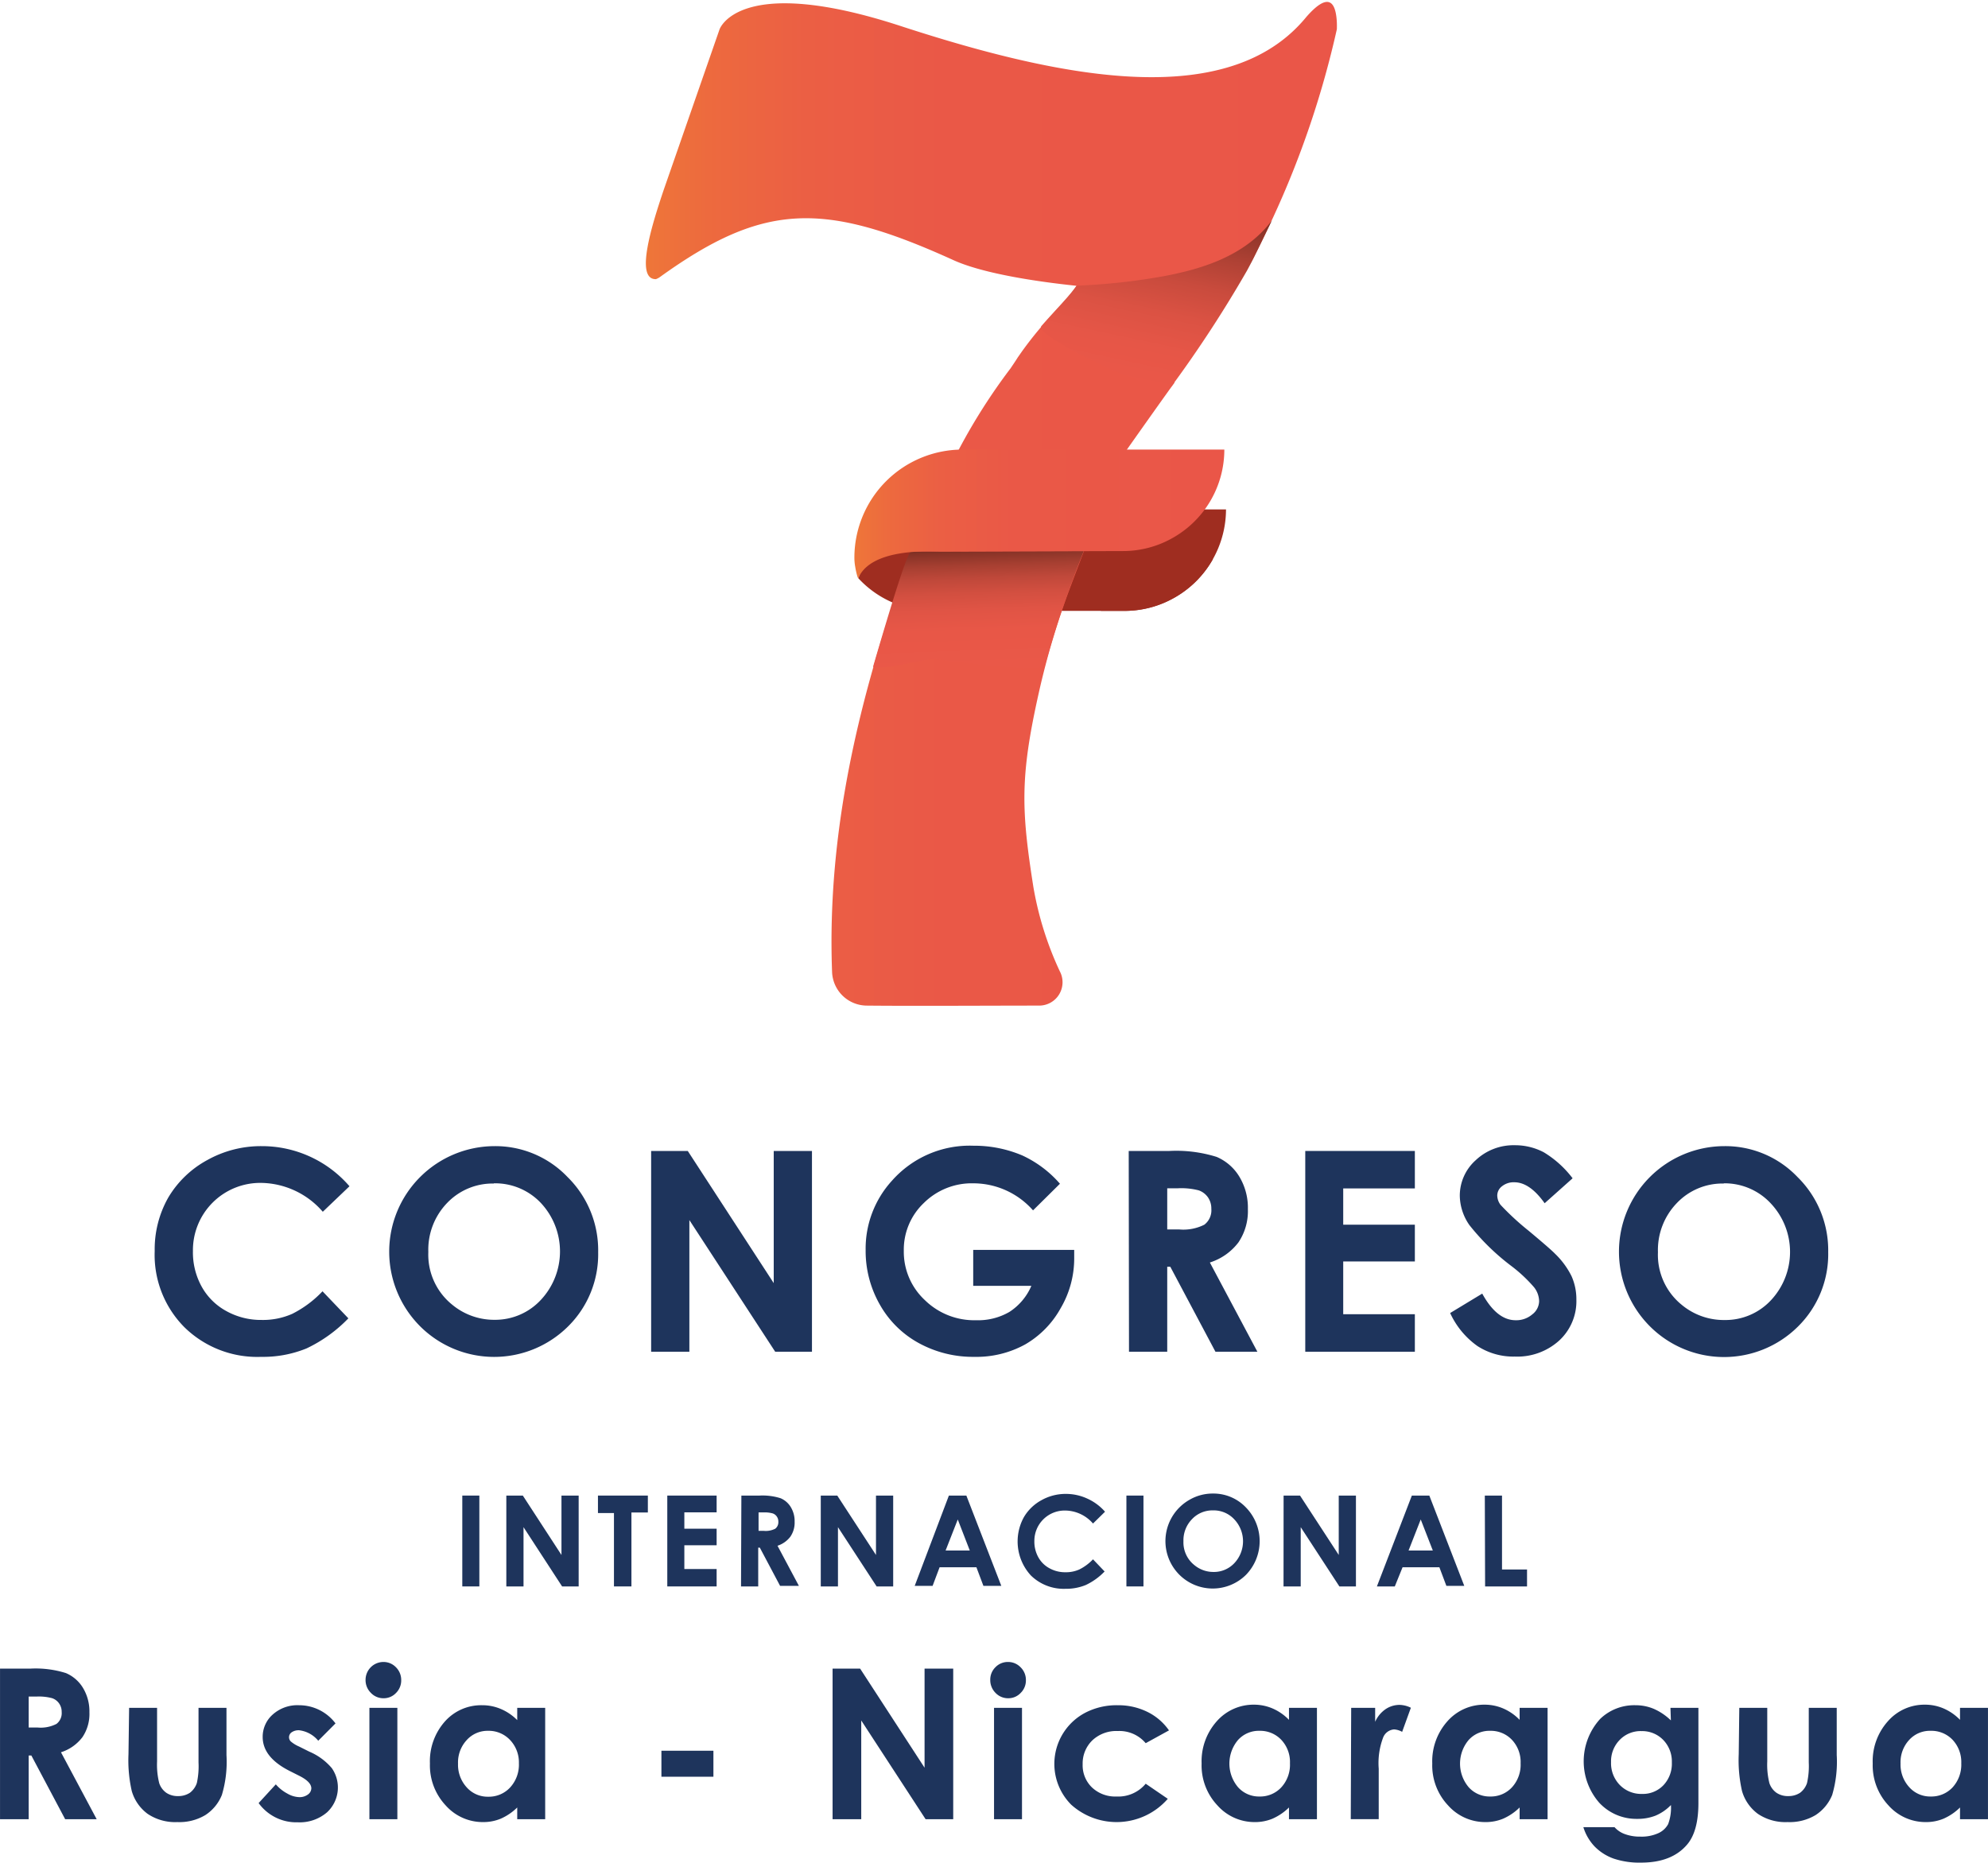
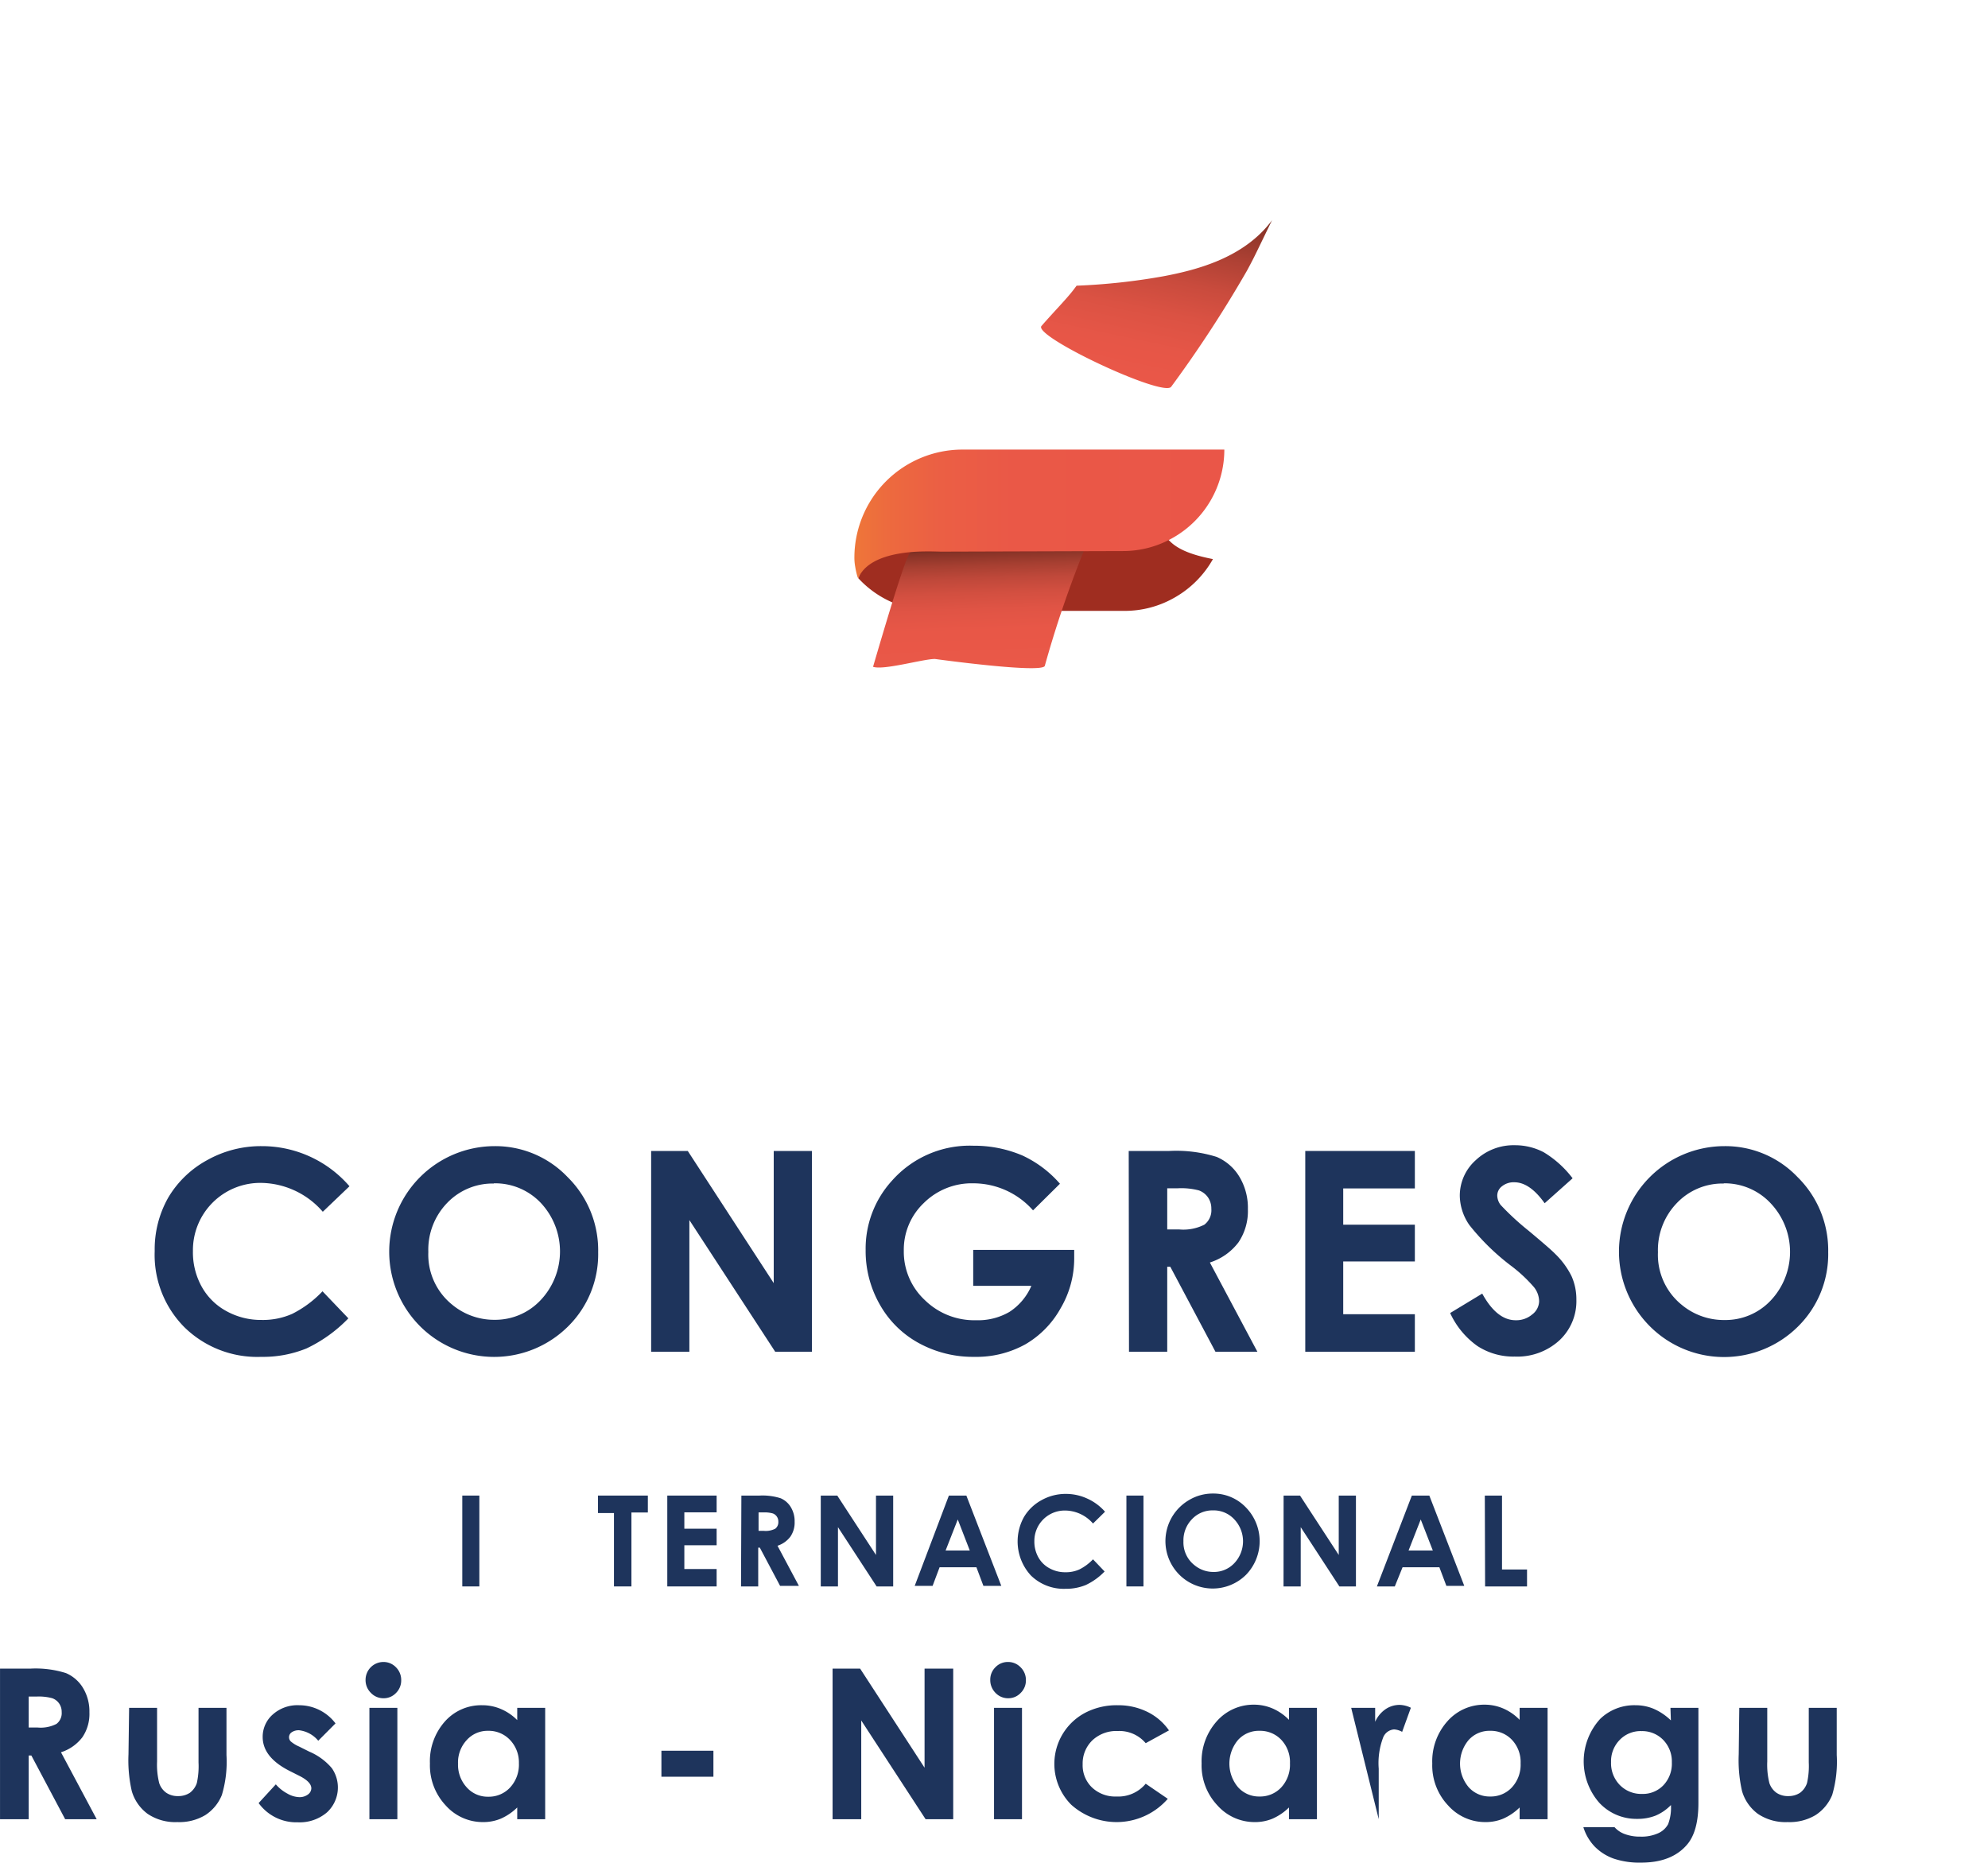
<svg xmlns="http://www.w3.org/2000/svg" xmlns:xlink="http://www.w3.org/1999/xlink" width="100.34mm" height="94.03mm" viewBox="0 0 284.43 266.55">
  <defs>
    <style> .a { fill: #9f2d20; } .b { fill: url(#a); } .c { fill: url(#b); } .d { fill: url(#c); } .e { fill: url(#d); } .f { fill: url(#e); } .g { fill: #1e345c; } </style>
    <linearGradient id="a" data-name="Безымянный градиент 9" x1="128.76" y1="89.62" x2="128.76" y2="89.62" gradientUnits="userSpaceOnUse">
      <stop offset="0" stop-color="#eb5a47" />
      <stop offset="0.46" stop-color="#eb5747" />
      <stop offset="0.74" stop-color="#ea4f47" />
      <stop offset="0.97" stop-color="#e84147" />
      <stop offset="1" stop-color="#e83e47" />
    </linearGradient>
    <linearGradient id="b" data-name="Безымянный градиент 85" x1="92.43" y1="71.95" x2="191.28" y2="71.95" gradientUnits="userSpaceOnUse">
      <stop offset="0" stop-color="#ee7639" />
      <stop offset="0.09" stop-color="#ed6a3e" />
      <stop offset="0.23" stop-color="#eb5f44" />
      <stop offset="0.43" stop-color="#ea5847" />
      <stop offset="1" stop-color="#ea5648" />
    </linearGradient>
    <linearGradient id="c" data-name="Безымянный градиент 2" x1="162.21" y1="54.59" x2="167.76" y2="28.48" gradientUnits="userSpaceOnUse">
      <stop offset="0" stop-color="#ea5748" />
      <stop offset="0.2" stop-color="#e65647" />
      <stop offset="0.39" stop-color="#db5243" />
      <stop offset="0.57" stop-color="#c94b3d" />
      <stop offset="0.75" stop-color="#ae4134" />
      <stop offset="0.93" stop-color="#8d3529" />
      <stop offset="1" stop-color="#7c2f23" />
    </linearGradient>
    <linearGradient id="d" data-name="Безымянный градиент 6" x1="140.29" y1="95.87" x2="139.69" y2="78.62" gradientUnits="userSpaceOnUse">
      <stop offset="0" stop-color="#ea5848" />
      <stop offset="0.33" stop-color="#e85747" />
      <stop offset="0.5" stop-color="#e05445" />
      <stop offset="0.64" stop-color="#d24f40" />
      <stop offset="0.76" stop-color="#bf483a" />
      <stop offset="0.87" stop-color="#a63f31" />
      <stop offset="0.97" stop-color="#883327" />
      <stop offset="1" stop-color="#7c2f23" />
    </linearGradient>
    <linearGradient id="e" x1="122.25" y1="73.52" x2="175.17" y2="73.52" xlink:href="#b" />
  </defs>
  <g>
    <g>
      <path class="a" d="M173.54,80a14.46,14.46,0,0,1-5.44,5.48,14.31,14.31,0,0,1-7.21,1.93H133.51a14.46,14.46,0,0,1-4.81-.82,7.52,7.52,0,0,1-1-.38,14.45,14.45,0,0,1-4.83-3.4.35.35,0,0,1-.08-.1s0,0,0,0a3.38,3.38,0,0,0,.37-1.37,10.37,10.37,0,0,1,.63-4c.6-1.28,1.31-2.46,1.94-3.73a3,3,0,0,0,.38-.67h30.35l.69,0a15.38,15.38,0,0,1,10.08,4.36l.16.15,0,0C168.85,78.92,171.42,79.58,173.54,80Z" />
-       <path class="a" d="M175.41,72.89a14.55,14.55,0,0,1-14.52,14.52h-3.38c0-.14,0-.28,0-.42a37.54,37.54,0,0,0-3.44-14.1h21.34Z" />
      <path class="b" d="M128.15,88.61l-.4,2-.08.05C127.69,90.52,128.05,89,128.15,88.61Z" />
-       <path class="c" d="M191.27,4.18a133.43,133.43,0,0,1-9.19,27.08h0s0,0,0,0-.11.23-.2.4c-.44,1-.92,2-1.42,3l-.16.33c-.18.38-.38.75-.58,1.14l-.06.12-.31.61c-.13.25-.26.51-.4.76-4.57.84-20.06,10.31-21.5,12.41l.2.09.17.07,1.85.82.39.18.3.14L168,54.74l.06,0c-.64.83-5.91,8.28-6.8,9.55-1.32,1.87-5.36,12.35-8.15,19.79a113.65,113.65,0,0,0-4.5,15.12c-2.67,11.94-2.51,16.63-.75,27.78a47.26,47.26,0,0,0,3.77,12,3.34,3.34,0,0,1-2.94,4.91c-6.84,0-18.3.07-24.74,0a5,5,0,0,1-4.9-4.75c-.8-20.77,4.27-39.2,8.72-52.88.82-2.56,1.7-5,2.59-7.27h0c.83-2.14,1.68-4.15,2.52-6,1.45-3.21,2.88-6.07,4.24-8.55a84.87,84.87,0,0,1,7.49-11.77l0,0,0,0c.33-.5.68-1,1-1.52l.6-.86c.83-1.15,1.72-2.3,2.65-3.39,2.07-2.37,3.79-4.06,4.84-5.52v0c.07-.08.12-.16.18-.24a2.52,2.52,0,0,1,.15-.24h0c-.82-.11-12-1.14-17.58-3.66-18.53-8.42-27.13-8.34-42.06,2.42a2.32,2.32,0,0,1-.54.28c-3.11.09-.46-8.1,1.09-12.72l8-23s2.66-8.11,26-.47c14.78,4.82,29.52,8.36,41.15,7,6.76-.79,12.48-3.23,16.54-8l.32-.38c2.93-3.32,4.12-2.39,4.31.67A13.09,13.09,0,0,1,191.27,4.18Z" />
      <path class="d" d="M182,31.51c-.37.73-2.36,4.89-2.75,5.63q-.41.8-.84,1.59a175,175,0,0,1-10.85,16.62c-1.19,1.51-19.83-7.25-18.55-8.71,2.07-2.37,3.79-4.06,4.84-5.52v0c.07-.08.12-.16.18-.24a90.31,90.31,0,0,0,12.37-1.34C171.24,38.63,178,36.9,182,31.51Z" />
      <path class="e" d="M155.06,78.85a156,156,0,0,0-5.58,16.44c-.52,1.1-15.72-1-15.72-1-1.68,0-7.35,1.65-8.85,1.12,4.12-14.1,5-16.08,5.41-16.48Z" />
      <path class="f" d="M175.17,64.33a14.5,14.5,0,0,1-7.3,12.59,14.35,14.35,0,0,1-7.22,1.93l-26,.08c-1.07,0-9.92-.68-11.85,3.78-.07.15-.35-1-.44-1.6a7.2,7.2,0,0,1-.12-1.32,15.47,15.47,0,0,1,15.46-15.46Z" />
    </g>
    <g>
      <path class="g" d="M50,169.74l-3.82,3.65a11.87,11.87,0,0,0-8.79-4.13A9.63,9.63,0,0,0,27.6,179a10.15,10.15,0,0,0,1.25,5.1,8.87,8.87,0,0,0,3.53,3.5,10.21,10.21,0,0,0,5.07,1.27A10.32,10.32,0,0,0,41.8,188a15.59,15.59,0,0,0,4.34-3.23l3.7,3.87a20.48,20.48,0,0,1-6,4.31,16.48,16.48,0,0,1-6.47,1.2,14.88,14.88,0,0,1-11-4.25A14.68,14.68,0,0,1,22.13,179a15,15,0,0,1,1.94-7.64A14.54,14.54,0,0,1,29.64,166a15.71,15.71,0,0,1,7.8-2A16.54,16.54,0,0,1,50,169.74Z" />
      <path class="g" d="M70.71,164a14.27,14.27,0,0,1,10.49,4.42,14.7,14.7,0,0,1,4.38,10.76,14.5,14.5,0,0,1-4.33,10.64A15,15,0,0,1,60,189.67,15.1,15.1,0,0,1,70.71,164Zm-.06,5.35A9,9,0,0,0,64,172.1a9.63,9.63,0,0,0-2.72,7.05,9.2,9.2,0,0,0,3.42,7.54,9.4,9.4,0,0,0,6.1,2.16A8.9,8.9,0,0,0,77.38,186a10.15,10.15,0,0,0,0-13.87A9,9,0,0,0,70.65,169.32Z" />
      <path class="g" d="M93.16,164.69H98.4l12.3,18.91V164.69h5.47v28.73h-5.26L98.63,174.58v18.84H93.16Z" />
      <path class="g" d="M151.65,169.38l-3.85,3.81a11.39,11.39,0,0,0-8.52-3.87,9.73,9.73,0,0,0-7.11,2.82,9.2,9.2,0,0,0-2.86,6.83,9.44,9.44,0,0,0,3,7.05,10.1,10.1,0,0,0,7.33,2.89,8.92,8.92,0,0,0,4.78-1.19,8.33,8.33,0,0,0,3.14-3.73h-8.32v-5.14h14.45l0,1.22a14.05,14.05,0,0,1-1.95,7.14,13.57,13.57,0,0,1-5.06,5.16,14.46,14.46,0,0,1-7.28,1.78,16.13,16.13,0,0,1-8-2,14.19,14.19,0,0,1-5.55-5.53,15.46,15.46,0,0,1-2-7.76,14.42,14.42,0,0,1,3.77-9.92,14.84,14.84,0,0,1,11.64-5,17.61,17.61,0,0,1,7,1.39A16,16,0,0,1,151.65,169.38Z" />
      <path class="g" d="M161.49,164.69h5.8a19.34,19.34,0,0,1,6.78.85,7,7,0,0,1,3.25,2.83,8.61,8.61,0,0,1,1.22,4.66,8,8,0,0,1-1.35,4.74,8.26,8.26,0,0,1-4.09,2.88l6.8,12.77h-6l-6.46-12.16H167v12.16h-5.47ZM167,175.92h1.72a6.67,6.67,0,0,0,3.59-.68,2.59,2.59,0,0,0,1-2.27,2.81,2.81,0,0,0-.48-1.64,2.73,2.73,0,0,0-1.31-1,10,10,0,0,0-3-.3H167Z" />
      <path class="g" d="M186.75,164.69h15.68v5.36H192.18v5.19h10.25v5.26H192.18v7.55h10.25v5.37H186.75Z" />
      <path class="g" d="M225,168.6,221,172.17q-2.13-3-4.34-3a2.66,2.66,0,0,0-1.76.57,1.67,1.67,0,0,0-.68,1.3,2.26,2.26,0,0,0,.48,1.37,37.91,37.91,0,0,0,4,3.69c2.08,1.74,3.35,2.84,3.79,3.3a11.59,11.59,0,0,1,2.36,3.21,8.1,8.1,0,0,1,.69,3.35,7.66,7.66,0,0,1-2.44,5.84,8.92,8.92,0,0,1-6.38,2.31,9.42,9.42,0,0,1-5.34-1.51,11.8,11.8,0,0,1-3.9-4.72l4.59-2.78q2.09,3.81,4.78,3.81a3.5,3.5,0,0,0,2.36-.82,2.44,2.44,0,0,0,1-1.89,3.32,3.32,0,0,0-.72-2,21,21,0,0,0-3.19-3,33,33,0,0,1-6.07-5.91,7.54,7.54,0,0,1-1.37-4.15,6.8,6.8,0,0,1,2.28-5.13,7.88,7.88,0,0,1,5.62-2.14,8.81,8.81,0,0,1,4.1,1A14.73,14.73,0,0,1,225,168.6Z" />
      <path class="g" d="M246.69,164a14.26,14.26,0,0,1,10.49,4.42,14.71,14.71,0,0,1,4.39,10.76,14.54,14.54,0,0,1-4.33,10.64,15,15,0,0,1-21.26-.12A15.1,15.1,0,0,1,246.69,164Zm-.06,5.35a9,9,0,0,0-6.7,2.78,9.67,9.67,0,0,0-2.72,7.05,9.2,9.2,0,0,0,3.42,7.54,9.4,9.4,0,0,0,6.1,2.16,8.89,8.89,0,0,0,6.63-2.81,10.12,10.12,0,0,0,0-13.87A9,9,0,0,0,246.63,169.32Z" />
    </g>
    <g>
      <path class="g" d="M0,238.76H4.35a14.44,14.44,0,0,1,5.08.64,5.26,5.26,0,0,1,2.44,2.12,6.5,6.5,0,0,1,.92,3.5,5.94,5.94,0,0,1-1,3.55,6.2,6.2,0,0,1-3.07,2.16l5.11,9.58H9.32l-4.84-9.12H4.1v9.12H0Zm4.1,8.43H5.39a4.93,4.93,0,0,0,2.69-.52,1.93,1.93,0,0,0,.74-1.7,2.06,2.06,0,0,0-.37-1.23,2,2,0,0,0-1-.75,7.35,7.35,0,0,0-2.24-.23H4.1Z" />
      <path class="g" d="M18.47,244.37h4v7.68a10.81,10.81,0,0,0,.31,3.11,2.78,2.78,0,0,0,1,1.36,2.87,2.87,0,0,0,1.68.48,3,3,0,0,0,1.7-.47,2.9,2.9,0,0,0,1-1.4,11.17,11.17,0,0,0,.24-2.95v-7.81h4v6.76a16.52,16.52,0,0,1-.66,5.71,6.16,6.16,0,0,1-2.37,2.88,7.23,7.23,0,0,1-4,1,7.07,7.07,0,0,1-4.24-1.17,6.18,6.18,0,0,1-2.28-3.27,19.82,19.82,0,0,1-.47-5.27Z" />
      <path class="g" d="M48,246.6l-2.47,2.48a4.19,4.19,0,0,0-2.74-1.5,1.76,1.76,0,0,0-1.06.29.85.85,0,0,0-.14,1.3,4.6,4.6,0,0,0,1.2.74l1.46.73A8.63,8.63,0,0,1,47.47,253a4.84,4.84,0,0,1-.69,6.33,6,6,0,0,1-4.19,1.42A6.65,6.65,0,0,1,37,258l2.46-2.68a5.69,5.69,0,0,0,1.65,1.32,3.63,3.63,0,0,0,1.67.51,2,2,0,0,0,1.28-.38,1.12,1.12,0,0,0,.48-.88q0-.93-1.74-1.8l-1.35-.68q-3.87-1.95-3.87-4.87a4.24,4.24,0,0,1,1.46-3.23A5.28,5.28,0,0,1,42.8,244,6.52,6.52,0,0,1,48,246.6Z" />
      <path class="g" d="M54.85,237.81a2.46,2.46,0,0,1,1.8.76,2.55,2.55,0,0,1,.75,1.85,2.51,2.51,0,0,1-.74,1.82,2.4,2.4,0,0,1-1.78.76,2.45,2.45,0,0,1-1.82-.77,2.55,2.55,0,0,1-.76-1.87,2.56,2.56,0,0,1,2.55-2.55Zm-2,6.56h4v15.94h-4Z" />
      <path class="g" d="M74,244.37h4v15.94H74v-1.68a7.86,7.86,0,0,1-2.35,1.6,6.48,6.48,0,0,1-2.55.49,7.1,7.1,0,0,1-5.34-2.39,8.37,8.37,0,0,1-2.25-6,8.55,8.55,0,0,1,2.18-6.05A6.93,6.93,0,0,1,69,244a6.7,6.7,0,0,1,2.69.55A7.32,7.32,0,0,1,74,246.13Zm-4.2,3.29A4,4,0,0,0,66.76,249a4.7,4.7,0,0,0-1.23,3.36,4.79,4.79,0,0,0,1.25,3.4,4,4,0,0,0,3.07,1.33A4.14,4.14,0,0,0,73,255.75a4.82,4.82,0,0,0,1.24-3.44A4.66,4.66,0,0,0,73,249,4.18,4.18,0,0,0,69.84,247.66Z" />
      <path class="g" d="M94.63,250.51h7.44v3.72H94.63Z" />
      <path class="g" d="M119.12,238.76h3.94l9.22,14.18V238.76h4.1v21.55h-3.95l-9.21-14.13v14.13h-4.1Z" />
      <path class="g" d="M144.22,237.81a2.46,2.46,0,0,1,1.8.76,2.52,2.52,0,0,1,.76,1.85,2.48,2.48,0,0,1-.75,1.82,2.4,2.4,0,0,1-1.78.76,2.46,2.46,0,0,1-1.82-.77,2.58,2.58,0,0,1-.75-1.87,2.48,2.48,0,0,1,.74-1.8A2.45,2.45,0,0,1,144.22,237.81Zm-2,6.56h4v15.94h-4Z" />
      <path class="g" d="M167.25,247.6l-3.33,1.83a4.92,4.92,0,0,0-4-1.74,5,5,0,0,0-3.63,1.33,4.6,4.6,0,0,0-1.39,3.43,4.39,4.39,0,0,0,1.34,3.32,4.83,4.83,0,0,0,3.5,1.29,5.09,5.09,0,0,0,4.18-1.83l3.16,2.16a9.72,9.72,0,0,1-13.82.84,8.27,8.27,0,0,1,2-13.15A9.7,9.7,0,0,1,159.9,244a9.4,9.4,0,0,1,4.26.95A8.1,8.1,0,0,1,167.25,247.6Z" />
      <path class="g" d="M184.42,244.37h4v15.94h-4v-1.68a7.86,7.86,0,0,1-2.35,1.6,6.51,6.51,0,0,1-2.55.49,7.1,7.1,0,0,1-5.34-2.39,8.33,8.33,0,0,1-2.26-6,8.59,8.59,0,0,1,2.18-6.05,7,7,0,0,1,5.3-2.36,6.74,6.74,0,0,1,2.69.55,7.32,7.32,0,0,1,2.33,1.62Zm-4.21,3.29a4,4,0,0,0-3.08,1.31,5.24,5.24,0,0,0,0,6.76,4,4,0,0,0,3.07,1.33,4.11,4.11,0,0,0,3.12-1.31,4.78,4.78,0,0,0,1.24-3.44,4.62,4.62,0,0,0-1.24-3.36A4.15,4.15,0,0,0,180.21,247.66Z" />
-       <path class="g" d="M193.32,244.37h3.43v2a4.31,4.31,0,0,1,1.48-1.8,3.59,3.59,0,0,1,2-.62,3.81,3.81,0,0,1,1.63.41l-1.25,3.45a2.65,2.65,0,0,0-1.15-.35,1.82,1.82,0,0,0-1.56,1.14,10.33,10.33,0,0,0-.64,4.48v7.22h-4Z" />
+       <path class="g" d="M193.32,244.37h3.43v2a4.31,4.31,0,0,1,1.48-1.8,3.59,3.59,0,0,1,2-.62,3.81,3.81,0,0,1,1.63.41l-1.25,3.45a2.65,2.65,0,0,0-1.15-.35,1.82,1.82,0,0,0-1.56,1.14,10.33,10.33,0,0,0-.64,4.48v7.22Z" />
      <path class="g" d="M217.42,244.37h4v15.94h-4v-1.68a7.86,7.86,0,0,1-2.35,1.6,6.51,6.51,0,0,1-2.55.49,7.1,7.1,0,0,1-5.34-2.39,8.33,8.33,0,0,1-2.26-6,8.59,8.59,0,0,1,2.18-6.05,7,7,0,0,1,5.3-2.36,6.74,6.74,0,0,1,2.69.55,7.32,7.32,0,0,1,2.33,1.62Zm-4.21,3.29a4,4,0,0,0-3.08,1.31,5.24,5.24,0,0,0,0,6.76,4,4,0,0,0,3.07,1.33,4.11,4.11,0,0,0,3.12-1.31,4.78,4.78,0,0,0,1.24-3.44,4.62,4.62,0,0,0-1.24-3.36A4.15,4.15,0,0,0,213.21,247.66Z" />
      <path class="g" d="M239,244.37h4V258c0,2.69-.54,4.68-1.62,5.94q-2.19,2.58-6.58,2.58a11.54,11.54,0,0,1-3.94-.58,7.19,7.19,0,0,1-2.7-1.72,7,7,0,0,1-1.62-2.77H231a3.61,3.61,0,0,0,1.51,1,6.19,6.19,0,0,0,2.18.35,5.77,5.77,0,0,0,2.59-.5,3,3,0,0,0,1.39-1.29,6.72,6.72,0,0,0,.4-2.73,6.65,6.65,0,0,1-2.21,1.52,7,7,0,0,1-2.63.46,7.24,7.24,0,0,1-5.42-2.31,9,9,0,0,1,.14-12A7,7,0,0,1,234,244a6.66,6.66,0,0,1,2.6.51,8.27,8.27,0,0,1,2.46,1.66Zm-4.15,3.33a4.15,4.15,0,0,0-3.12,1.27,4.37,4.37,0,0,0-1.23,3.18,4.46,4.46,0,0,0,1.26,3.27,4.27,4.27,0,0,0,3.17,1.27,4.06,4.06,0,0,0,3.06-1.24,4.48,4.48,0,0,0,1.21-3.27A4.42,4.42,0,0,0,238,249,4.2,4.2,0,0,0,234.89,247.7Z" />
      <path class="g" d="M248.85,244.37h4v7.68a10.81,10.81,0,0,0,.31,3.11,2.78,2.78,0,0,0,1,1.36,2.88,2.88,0,0,0,1.69.48,3,3,0,0,0,1.69-.47,2.84,2.84,0,0,0,1-1.4,11,11,0,0,0,.25-2.95v-7.81h4v6.76a16.84,16.84,0,0,1-.65,5.71,6.24,6.24,0,0,1-2.38,2.88,7.23,7.23,0,0,1-4,1,7.07,7.07,0,0,1-4.24-1.17,6.18,6.18,0,0,1-2.28-3.27,19.82,19.82,0,0,1-.47-5.27Z" />
-       <path class="g" d="M280.43,244.37h4v15.94h-4v-1.68a7.86,7.86,0,0,1-2.35,1.6,6.48,6.48,0,0,1-2.55.49,7.1,7.1,0,0,1-5.34-2.39,8.37,8.37,0,0,1-2.25-6,8.55,8.55,0,0,1,2.18-6.05,6.93,6.93,0,0,1,5.29-2.36,6.7,6.7,0,0,1,2.69.55,7.32,7.32,0,0,1,2.33,1.62Zm-4.2,3.29a4,4,0,0,0-3.08,1.31,4.7,4.7,0,0,0-1.23,3.36,4.79,4.79,0,0,0,1.25,3.4,4,4,0,0,0,3.07,1.33,4.14,4.14,0,0,0,3.13-1.31,4.82,4.82,0,0,0,1.24-3.44,4.66,4.66,0,0,0-1.24-3.36A4.18,4.18,0,0,0,276.23,247.66Z" />
    </g>
    <g>
      <path class="g" d="M66.14,214h2.44V227H66.14Z" />
-       <path class="g" d="M72.44,214H74.8l5.53,8.5V214h2.46V227H80.42l-5.52-8.48V227H72.44Z" />
      <path class="g" d="M85.55,214h7.14v2.42H90.34V227h-2.5v-10.5H85.55Z" />
      <path class="g" d="M95.47,214h7.06v2.4H97.91v2.34h4.62v2.37H97.91v3.4h4.62V227H95.47Z" />
      <path class="g" d="M106.07,214h2.61a8.55,8.55,0,0,1,3,.38,3.14,3.14,0,0,1,1.46,1.27,3.87,3.87,0,0,1,.55,2.1,3.55,3.55,0,0,1-.61,2.13,3.77,3.77,0,0,1-1.84,1.3l3.06,5.74h-2.69l-2.9-5.47h-.23V227h-2.46Zm2.46,5.05h.77a3,3,0,0,0,1.62-.31,1.18,1.18,0,0,0,.44-1,1.24,1.24,0,0,0-.22-.74,1.16,1.16,0,0,0-.59-.45,4.38,4.38,0,0,0-1.34-.14h-.68Z" />
      <path class="g" d="M117.43,214h2.36l5.54,8.5V214h2.46V227h-2.37l-5.53-8.48V227h-2.46Z" />
      <path class="g" d="M135.76,214h2.5l5,12.92h-2.56l-1-2.66h-5.27l-1,2.66h-2.56Zm1.27,3.42-1.74,4.44h3.46Z" />
      <path class="g" d="M158.1,216.31,156.38,218a5.33,5.33,0,0,0-4-1.86,4.34,4.34,0,0,0-4.39,4.39,4.59,4.59,0,0,0,.57,2.3,3.94,3.94,0,0,0,1.59,1.57,4.59,4.59,0,0,0,2.28.57,4.67,4.67,0,0,0,2-.4,7,7,0,0,0,1.95-1.45l1.66,1.74a9.11,9.11,0,0,1-2.7,1.94,7.4,7.4,0,0,1-2.91.54,6.72,6.72,0,0,1-4.94-1.91,7.19,7.19,0,0,1-1-8.34,6.54,6.54,0,0,1,2.5-2.42,7.07,7.07,0,0,1,3.51-.91,7.31,7.31,0,0,1,3.08.68A7.41,7.41,0,0,1,158.1,216.31Z" />
      <path class="g" d="M161.16,214h2.44V227h-2.44Z" />
      <path class="g" d="M173.55,213.71a6.41,6.41,0,0,1,4.72,2,6.91,6.91,0,0,1,0,9.63,6.76,6.76,0,0,1-9.57-.05,6.8,6.8,0,0,1,1.44-10.66A6.59,6.59,0,0,1,173.55,213.71Zm0,2.41a4,4,0,0,0-3,1.25,4.33,4.33,0,0,0-1.23,3.17,4.15,4.15,0,0,0,1.54,3.39,4.25,4.25,0,0,0,2.75,1,4,4,0,0,0,3-1.27,4.56,4.56,0,0,0,0-6.24A4,4,0,0,0,173.52,216.12Z" />
      <path class="g" d="M183.65,214H186l5.54,8.5V214H194V227h-2.37l-5.53-8.48V227h-2.46Z" />
      <path class="g" d="M202,214h2.5l5,12.92h-2.56l-1-2.66h-5.27L199.56,227H197Zm1.27,3.42-1.74,4.44H205Z" />
      <path class="g" d="M212.44,214h2.46v10.58h3.58V227h-6Z" />
    </g>
  </g>
</svg>